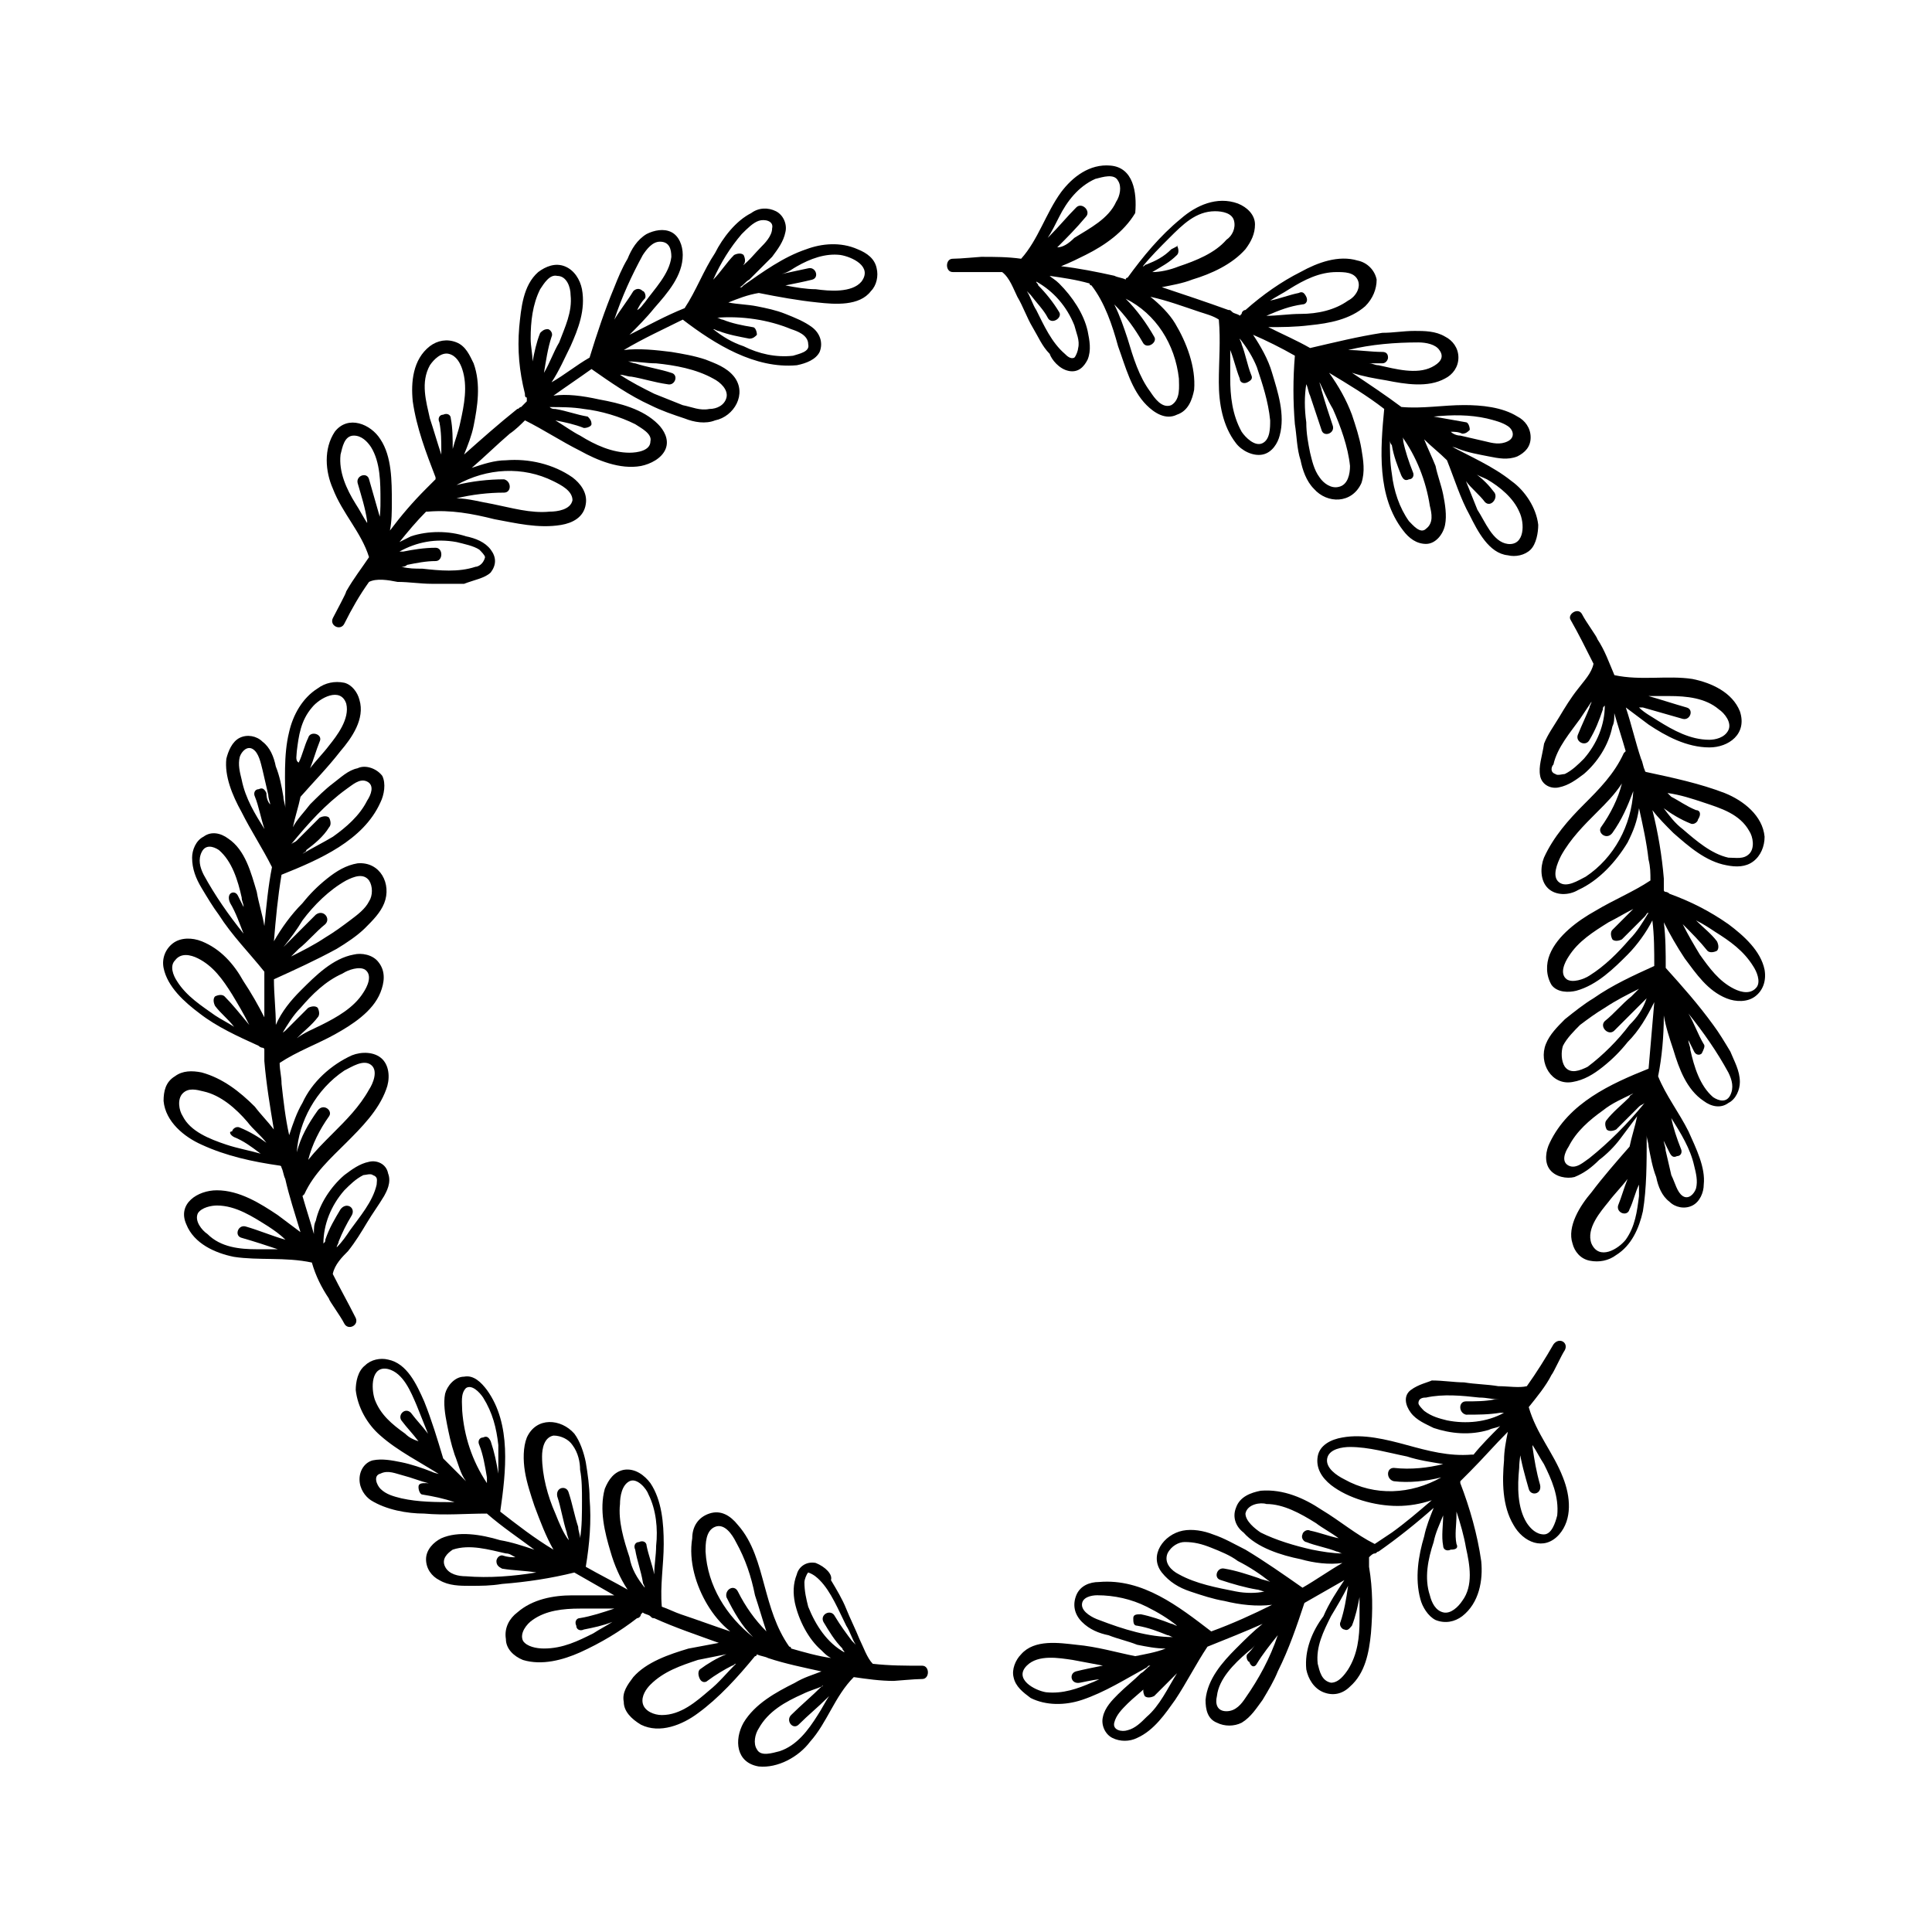
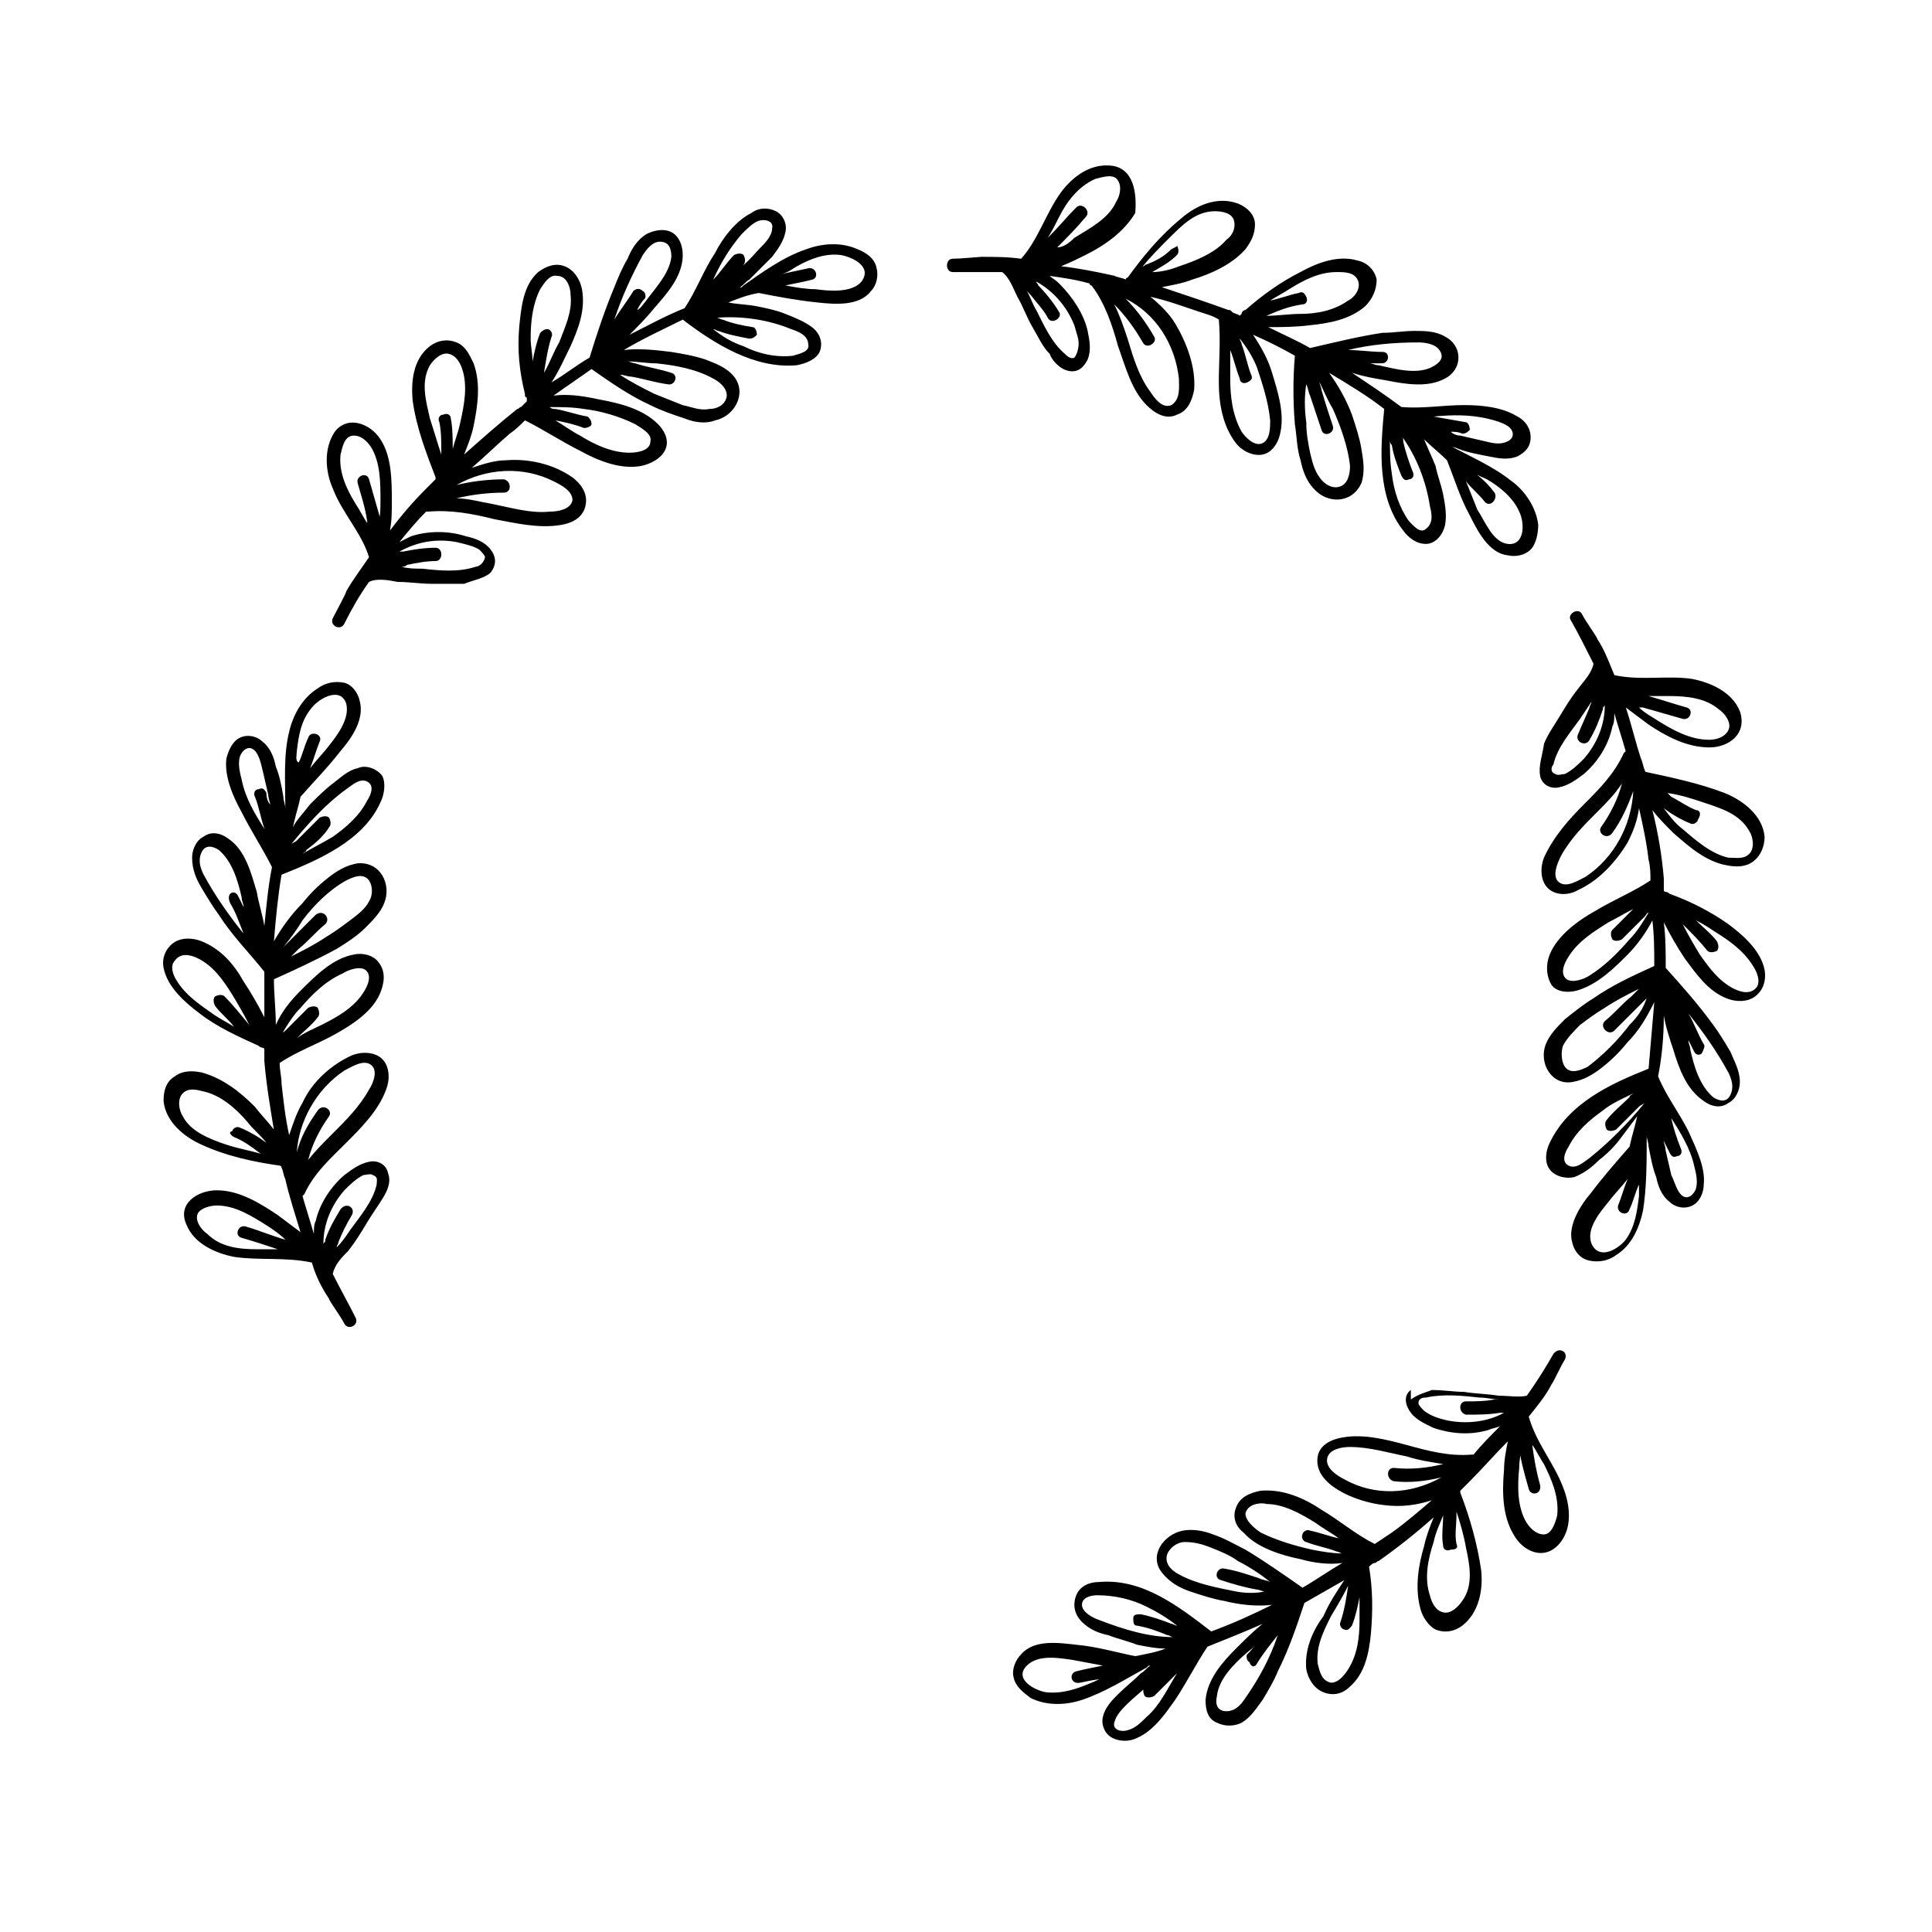
<svg xmlns="http://www.w3.org/2000/svg" fill="#000000" width="800px" height="800px" version="1.1" viewBox="144 144 512 512">
  <g>
    <path d="m246.84 454.91c-0.504-2.519-3.023-3.527-5.039-3.023-2.519 0.504-4.535 2.016-6.551 3.527-3.527 3.023-6.551 7.559-7.559 12.09-0.504 1.008-0.504 2.016-0.504 3.527-1.008-3.527-2.016-6.551-3.023-10.078l0.504-0.504c2.519-5.543 7.055-9.574 11.082-13.602 4.031-4.031 8.566-8.566 10.578-14.105 1.008-2.519 1.008-6.047-1.008-8.062-2.016-2.016-5.543-2.016-8.062-1.008-5.543 2.519-10.578 7.055-13.098 12.594-1.512 2.519-2.519 5.543-3.527 8.566-1.008-4.535-1.512-9.07-2.016-13.602 0-2.016-0.504-3.527-0.504-5.543 4.535-3.023 10.078-5.039 14.609-7.559 4.535-2.519 10.078-6.047 12.09-11.082 1.008-2.519 1.512-5.543-0.504-8.062-1.512-2.016-4.535-2.519-6.551-2.016-5.543 1.008-10.078 5.543-14.105 9.574-2.519 2.519-5.039 5.543-6.551 9.07 0-4.031-0.504-8.062-0.504-12.09 5.543-2.519 11.082-5.039 16.625-8.062 2.519-1.512 5.543-3.527 7.559-5.543s4.031-4.031 5.039-6.551c2.016-5.039-1.008-11.082-7.055-10.578-3.023 0.504-5.543 2.016-8.062 4.031s-4.535 4.031-6.551 6.551c-3.023 3.023-5.543 6.551-7.559 10.078 0.504-6.047 1.008-11.586 2.016-17.633 10.078-4.031 21.664-9.07 26.199-19.145 1.008-2.016 1.512-5.039 0.504-7.055-1.512-2.016-4.535-3.023-6.551-2.016-2.519 0.504-4.535 2.519-6.551 4.031-2.016 1.512-4.031 3.527-6.047 5.543-1.512 2.016-3.527 4.031-4.535 6.047 0.504-2.519 1.512-5.543 2.016-8.062 3.527-4.031 7.055-7.559 10.578-12.09 3.023-3.527 6.551-8.566 5.039-13.602-0.504-2.016-2.016-4.031-4.031-4.535-2.519-0.504-5.039 0-7.055 1.512-4.031 2.519-6.551 7.055-7.559 11.586-1.512 6.047-1.008 13.098-1.008 19.145v0.504 0.504c0-1.008-0.504-2.016-0.504-3.023-0.504-3.023-1.008-5.543-2.016-8.062-0.504-2.519-1.512-5.039-3.527-6.551-1.512-1.512-4.031-2.016-6.047-1.008-2.016 1.008-3.023 3.527-3.527 5.543-0.504 4.535 1.512 9.574 4.031 14.105 2.519 5.039 5.543 9.574 8.062 14.609-1.008 5.039-1.512 10.578-2.016 15.617-0.504-3.023-1.512-6.047-2.016-9.07-1.512-5.039-3.023-11.082-7.559-14.105-2.016-1.512-4.535-2.016-6.551-0.504-2.016 1.008-3.023 3.527-3.023 5.543 0 3.023 1.008 5.543 2.519 8.062s3.023 5.039 4.535 7.055c3.527 5.543 8.062 10.078 12.09 15.113v12.09c-1.512-3.023-3.527-6.551-5.543-9.574-2.519-4.535-6.047-8.566-11.082-10.578-2.519-1.008-5.543-1.008-7.559 0.504s-3.023 4.031-2.519 6.551c1.008 5.039 5.543 9.07 9.574 12.09 4.535 3.527 10.078 6.047 15.617 8.566 0.504 0.504 1.008 0.504 1.008 0.504s0.504 0 0.504 0.504v2.016 1.008c0.504 6.047 1.512 12.09 2.519 18.137-1.512-2.016-3.527-4.031-5.039-6.047-4.031-4.031-8.566-7.559-14.105-9.07-2.519-0.504-5.039-0.504-7.055 1.008-2.519 1.512-3.023 4.031-3.023 6.551 0.504 5.543 5.543 9.574 10.078 11.586 6.551 3.023 13.602 4.535 20.656 5.543 0 0 0.504 0 0.504 0.504 0.504 1.008 0.504 2.016 1.008 3.023 1.008 4.535 2.519 9.07 4.031 14.105-2.016-1.512-4.031-3.023-6.047-4.535-4.535-3.023-10.078-6.551-16.121-6.551-5.039 0-10.578 3.527-8.062 9.07 2.016 5.039 7.559 7.559 12.594 8.566 6.551 1.008 13.602 0 20.656 1.512 1.008 3.527 2.519 6.551 4.535 9.574 0 0.504 3.023 4.535 4.031 6.551 1.008 2.016 4.031 0.504 3.023-1.512-2.016-4.031-4.031-7.559-6.047-11.586 0.504-2.519 2.519-4.535 4.031-6.047 2.016-2.519 3.527-5.039 5.039-7.559s3.023-4.535 4.535-7.055c0.531-1.008 2.043-3.527 1.035-6.047zm-23.176-43.832c3.023-3.527 6.551-7.055 11.082-9.07 1.512-1.008 4.535-2.016 6.047-1.008 2.016 1.512 0.504 4.535-0.504 6.047-2.519 4.031-7.055 6.551-11.082 8.566-2.016 1.008-4.535 2.016-6.551 3.527 2.016-2.016 4.031-3.527 5.543-5.543 0.504-0.504 0.504-1.512 0-2.519-0.504-0.504-1.512-0.504-2.519 0-2.016 2.016-4.031 4.031-6.047 6.047-0.504 0.504-1.008 0.504-1.008 1.008 1.512-2.519 3.023-5.039 5.039-7.055zm0.504-23.176c3.023-4.031 7.055-8.062 11.586-10.578 2.016-1.008 4.535-2.016 6.047 0 1.008 1.512 1.008 4.031 0 5.543-1.008 2.016-3.023 3.527-5.039 5.039-2.016 1.512-4.031 3.023-6.551 4.535-3.023 2.016-6.047 3.527-9.07 5.039l2.016-2.016c2.519-2.016 4.535-4.535 7.055-6.551 1.512-1.512-0.504-4.031-2.519-2.519l-7.055 7.055c-0.504 0.504-1.008 1.008-1.512 1.512 2.019-2.523 3.531-4.539 5.043-7.059zm11.59-34.762c1.512-1.008 3.527-3.023 5.543-2.016 2.016 1.008 1.008 3.527 0 5.039-2.016 4.031-5.543 7.055-9.07 9.574-2.519 1.512-5.543 3.023-8.062 4.535 0.504-0.504 1.008-0.504 1.008-1.008 2.016-1.512 4.535-3.527 6.047-6.047 0.504-0.504 0.504-1.512 0-2.519-0.504-0.504-1.512-0.504-2.519 0l-6.047 6.047c-0.504 0.504-1.008 0.504-1.512 1.008 4.535-5.547 9.07-10.582 14.613-14.613zm-13.102-10.078c0.504-4.031 1.008-8.062 4.031-11.586 2.016-2.519 7.559-5.543 9.07-1.008 1.008 4.031-2.519 8.566-4.535 11.082-1.512 2.016-3.527 4.031-5.039 6.047 1.008-2.519 1.512-4.535 2.519-7.055 1.008-2.016-2.519-3.023-3.023-1.008-1.008 2.016-1.512 4.535-2.519 6.551-1.008-0.504-0.504-2.016-0.504-3.023zm-8.059 11.086c-0.504-1.008-1.008-1.512-2.016-1.008-1.008 0-1.512 1.008-1.008 2.016 1.008 2.519 1.512 5.543 2.519 8.566-2.519-4.031-5.039-8.062-6.047-13.098-0.504-2.016-1.008-4.031-0.504-6.047 0.504-1.512 2.016-3.023 3.527-2.016 1.512 1.008 2.016 3.527 2.519 5.543s1.008 4.535 1.512 6.551c0 1.008 0.504 2.016 0.504 2.519-0.504-0.508-1.008-1.516-1.008-3.027zm-9.574 29.219c1.512 2.519 2.519 5.543 3.527 8.062-4.031-5.039-7.559-10.078-10.578-15.617-1.008-2.016-1.512-4.031-0.504-6.047s3.023-1.512 4.535-0.504c3.527 3.023 5.039 8.062 6.047 12.594 0 1.008 0.504 1.512 0.504 2.519-0.504-1.008-1.008-2.016-1.512-3.023-0.504-1.008-1.512-1.008-2.016-0.504-0.508 0.508-0.508 1.512-0.004 2.519zm-1.512 24.688c-0.504-0.504-1.512-0.504-2.519 0-0.504 0.504-0.504 1.512 0 2.519 1.512 2.016 3.527 3.527 5.039 5.543-1.512-1.008-3.527-2.016-5.039-3.023-3.527-2.519-7.559-5.039-10.078-9.07-1.008-1.512-2.016-4.031-0.504-5.543 1.512-2.016 4.031-1.512 6.047-0.504 4.031 2.016 6.551 5.543 9.07 9.574 1.512 2.519 3.023 5.039 4.535 8.062-2.519-3.023-4.535-5.543-6.551-7.559zm2.519 37.281c2.519 1.008 4.535 2.519 6.551 4.031 0 0 0.504 0.504 1.008 0.504-3.527-1.008-6.551-1.512-9.574-2.519-4.535-1.512-9.574-3.527-11.586-7.559-1.008-1.512-1.512-4.535 0-6.047 1.512-1.512 3.527-1.008 5.543-0.504 4.535 1.008 8.566 4.535 11.586 8.062 1.512 2.016 3.527 3.527 5.039 5.543-2.016-1.512-4.535-3.023-7.055-4.031-1.008-0.504-2.016 0.504-2.016 1.008-1.008 0-0.504 1.008 0.504 1.512zm29.223-17.633c2.016-1.008 5.039-3.023 7.055-1.512 2.016 1.512 0.504 5.039-0.504 6.551-2.519 4.535-6.047 8.062-9.574 11.586-2.519 2.519-4.535 4.535-6.551 7.055 1.008-4.031 3.023-8.062 5.543-11.586 1.008-1.512-1.512-3.527-3.023-1.512-2.519 3.527-4.535 7.055-5.543 11.082 0.504-8.059 5.039-16.625 12.598-21.664zm-15.621 44.84c-3.527-1.008-7.055-2.519-10.578-3.527-2.016-0.504-3.023 2.519-1.008 3.023 3.527 1.008 6.551 2.016 9.574 3.023h0.504-6.047c-4.535 0-9.574-0.504-13.098-4.031-1.512-1.008-3.527-3.527-2.519-5.543 1.008-1.512 3.527-2.016 5.039-2.016 5.039 0 9.574 3.023 13.602 5.543 1.512 1.008 3.023 2.016 4.535 3.527h-0.004zm24.184-14.609c-1.008 4.535-4.535 8.566-7.055 12.09-1.008 1.512-2.016 3.023-3.527 4.535 0-0.504 0.504-1.008 0.504-1.512 1.008-2.519 2.016-4.535 3.527-7.055 1.008-2.016-1.512-3.527-3.023-1.512-1.512 2.519-3.023 5.039-4.031 8.062 0 0.504 0 0.504-0.504 1.008 0-5.039 2.016-10.078 5.543-14.105 1.512-1.512 3.023-3.023 5.039-4.031 0.504 0 2.016-0.504 2.519 0 1.512 0.504 1.008 1.512 1.008 2.519z" />
    <path d="m274.05 295.71c1.512-2.016 1.512-4.031 0-6.047-1.512-2.016-4.031-3.023-6.551-3.527-4.535-1.512-10.078-1.512-14.609 0-1.008 0.504-2.016 1.008-3.023 1.512 2.016-2.519 4.535-5.543 7.055-8.062h0.504c6.047-0.504 11.586 0.504 17.633 2.016 5.543 1.008 11.586 2.519 17.633 1.512 3.023-0.504 6.047-2.016 6.551-5.543 0.504-3.023-1.512-5.543-3.527-7.055-5.039-3.527-11.586-5.039-17.633-4.535-3.023 0-6.047 1.008-9.07 2.016 3.527-3.023 6.551-6.047 10.078-9.07 1.512-1.008 3.023-2.519 4.031-3.527 5.039 2.519 9.574 5.543 14.609 8.062 4.535 2.519 10.578 5.039 16.121 4.031 2.519-0.504 5.543-2.016 6.551-4.535 1.008-2.519-0.504-5.039-2.016-6.551-4.031-4.031-10.078-5.543-15.617-6.551-4.535-1-8.566-1.504-12.094-1 3.527-2.519 6.551-4.535 10.078-7.055 5.039 3.527 10.078 7.055 15.617 9.574 3.023 1.512 6.047 2.519 9.07 3.527 2.519 1.008 5.543 1.512 8.062 0.504 5.039-1.008 8.566-7.055 5.039-11.586-2.016-2.519-5.039-3.527-7.559-4.535-3.023-1.008-6.047-1.512-9.07-2.016-4.031-0.504-8.566-1.008-12.594-0.504 5.039-3.023 10.578-5.543 15.617-8.062 8.566 6.551 19.145 13.098 30.23 12.09 2.519-0.504 5.039-1.512 6.047-3.527 1.008-2.519 0-5.039-2.016-6.551-2.016-1.512-4.535-2.519-7.055-3.527s-5.039-1.512-7.559-2.016-5.039-0.504-7.559-1.008c2.519-1.008 5.039-2.016 8.062-2.519 5.039 1.008 10.578 2.016 15.617 2.519 4.535 0.504 11.082 1.008 14.105-3.023 1.512-1.512 2.016-4.031 1.512-6.047-0.504-2.519-2.519-4.031-5.039-5.039-4.535-2.016-9.574-1.512-13.602 0-6.047 2.016-11.586 6.047-16.625 9.574l-0.504 0.504h-0.504c1.008-0.504 1.512-1.512 2.519-2.016 2.016-2.016 4.031-4.031 6.047-6.047 1.512-2.016 3.023-4.031 3.527-6.551 0.504-2.016-0.504-4.535-2.519-5.543-2.016-1.008-4.535-1.008-6.551 0.504-4.031 2.016-7.559 6.551-9.574 10.578-3.023 4.535-5.039 10.078-8.062 14.609-5.039 2.016-9.574 4.535-14.609 7.055 2.016-2.016 4.535-4.535 6.551-7.055 3.527-4.031 7.559-8.566 7.559-14.105 0-2.519-1.008-5.039-3.023-6.047s-4.535-0.504-6.551 0.504c-2.519 1.512-4.031 4.031-5.039 6.551-1.512 2.519-2.519 5.039-3.527 7.559-2.519 6.047-4.535 12.09-6.551 18.641-3.527 2.016-6.551 4.535-10.078 6.551 2.016-3.023 3.527-6.551 5.039-9.574 2.016-4.535 4.031-9.574 3.023-15.113-0.504-2.519-2.016-5.039-4.535-6.047-2.519-1.008-5.039 0-7.055 1.512-4.031 3.527-4.535 9.574-5.039 14.609-0.504 6.047 0 11.586 1.512 17.633 0 0.504 0 1.008 0.504 1.008v1.008l-1.512 1.512c-0.504 0-0.504 0.504-1.008 0.504-5.039 4.031-9.574 8.062-14.105 12.09 1.008-2.519 2.016-5.039 2.519-7.559 1.008-5.039 2.016-11.082 0-16.625-1.008-2.016-2.016-4.535-4.535-5.543-2.519-1.008-5.039-0.504-7.055 1.008-4.535 3.527-5.039 9.574-4.535 14.609 1.008 7.055 3.527 13.602 6.047 20.152v0.504l-2.519 2.519c-3.527 3.527-6.551 7.055-9.574 11.082 0.504-2.519 0.504-5.039 0.504-7.559 0-5.543 0-12.09-3.023-16.625-2.519-4.031-8.566-6.551-12.09-2.016-3.023 4.535-2.519 10.578-0.504 15.113 2.519 6.551 7.559 11.586 9.574 18.137-2.016 3.023-4.031 5.543-6.047 9.07 0 0.504-2.519 5.039-3.527 7.055-1.008 2.016 2.016 3.527 3.023 1.512 2.016-4.031 4.031-7.559 6.551-11.082 2.016-1.008 5.039-0.504 7.559 0 3.023 0 6.047 0.504 9.07 0.504h8.566c2.519-0.992 5.543-1.496 7.055-3.008zm24.688-43.328c4.535 0.504 9.574 2.016 13.602 4.031 1.512 1.008 4.535 2.519 4.031 4.535 0 2.519-3.527 3.023-5.543 3.023-4.535 0-9.07-2.016-13.098-4.535-2.016-1.008-4.031-2.519-6.551-4.031 2.519 0.504 5.039 1.008 7.559 2.016 1.008 0 2.016-0.504 2.016-1.008 0-1.008-0.504-1.512-1.008-2.016-3.023-0.504-5.543-1.512-8.566-2.016-0.504 0-1.008 0-1.512-0.504 3.023 0 6.047 0 9.07 0.504zm19.145-12.094c5.039 0.504 10.578 1.512 15.113 4.031 2.016 1.008 4.031 3.023 3.527 5.039-0.504 2.016-2.519 3.023-4.535 3.023-2.519 0.504-4.535-0.504-7.055-1.008-2.519-1.008-5.039-2.016-7.559-3.023-3.023-1.512-6.047-3.023-9.07-5.039 1.008 0 2.016 0.504 3.023 0.504 3.023 0.504 6.047 1.512 9.574 2.016 2.016 0.504 3.023-2.519 1.008-3.023-3.023-1.008-6.551-1.512-9.574-2.519-0.504 0-1.512-0.504-2.016-0.504 2.523 0 5.043 0.504 7.562 0.504zm35.77-9.066c1.512 0.504 4.535 1.512 4.535 4.031 0.504 2.016-2.519 2.519-4.031 3.023-4.535 0.504-9.07-0.504-13.098-2.519-3.023-1.008-5.543-2.519-8.062-4.535 0.504 0 1.008 0.504 1.512 0.504 2.519 1.008 5.543 1.512 8.062 2.016 1.008 0 1.512-0.504 2.016-1.008 0-1.008-0.504-2.016-1.008-2.016-3.023-0.504-5.543-1.008-8.062-2.016-0.504 0-1.008-0.504-1.512-0.504 6.551-0.504 13.602 0.504 19.648 3.023zm1.512-16.625c3.527-2.016 7.559-3.527 11.586-3.023 3.023 0.504 8.566 3.023 5.543 7.055-2.519 3.023-8.566 2.519-12.09 2.016-2.519 0-5.543-0.504-8.062-1.008 2.519-0.504 5.039-1.008 7.055-1.512s1.008-3.527-1.008-3.023c-2.519 0.504-4.535 1.008-7.055 1.512 2.016-0.504 3.023-1.512 4.031-2.016zm-14.105-0.504c0.504-0.504 0.504-1.512 0-2.519-0.504-0.504-1.512-0.504-2.519 0-2.016 2.016-3.527 4.535-5.543 6.551 2.016-4.535 4.535-8.566 7.559-12.09 1.512-1.512 3.023-3.023 4.535-3.527 1.512-0.504 4.031 0 3.527 2.016 0 2.016-2.016 4.031-3.023 5.039-1.512 1.512-3.023 3.527-5.039 5.039-0.504 0.504-1.512 1.512-2.016 2.016 1.008-1.012 2.016-1.516 2.519-2.523zm-29.223 7.051c-1.512 2.519-3.527 5.039-5.039 7.559 2.016-6.047 4.535-11.586 7.559-17.129 1.008-1.512 2.519-3.527 4.535-3.527 2.519 0 3.023 2.016 3.023 4.031-0.504 4.535-4.535 8.566-7.055 12.09-0.504 0.504-1.008 1.512-2.016 2.016 0.504-1.008 1.008-2.016 2.016-3.023 0.504-0.504 0-2.016-0.504-2.016-1.008-1.008-2.016-0.504-2.519 0zm-21.664 12.094c0.504-1.008-0.504-2.016-1.008-2.016-1.008 0-1.512 0.504-2.016 1.008-1.008 2.519-1.512 5.039-2.016 7.559 0-2.016-0.504-4.031-0.504-6.047 0-4.535 0.504-9.07 2.519-13.098 1.008-1.512 2.519-4.031 4.535-3.527 2.519 0 3.527 3.023 3.527 5.039 0.504 4.535-1.512 8.566-3.023 12.594-1.512 2.519-2.519 5.543-4.031 8.062 0.504-3.027 1.008-6.551 2.016-9.574zm-29.727 22.672c0.504 2.519 0.504 5.039 0.504 7.559v1.008c-1.008-3.023-2.016-6.551-3.023-9.574-1.008-4.535-2.519-9.574 0-14.105 1.008-1.512 3.023-3.527 5.039-3.023 2.016 0.504 3.023 2.519 3.527 4.031 1.512 4.535 0.504 9.574-0.504 14.105-0.504 2.519-1.512 5.039-2.016 7.055 0-2.519 0-5.543-0.504-8.062 0-1.008-1.008-1.512-2.016-1.008-1.008 0-1.508 1.008-1.008 2.016zm30.23 15.617c2.016 1.008 5.039 2.519 5.039 5.039-0.504 2.519-4.031 3.023-6.047 3.023-5.039 0.504-10.078-1.008-15.113-2.016-3.023-0.504-6.551-1.512-9.574-1.512 4.031-1.008 8.566-1.512 12.594-1.512 2.016 0 2.016-3.023 0-3.527-4.031 0-8.566 0.504-12.594 1.512 8.062-4.535 17.633-5.039 25.695-1.008zm-45.848 10.074c-1.008-3.527-2.016-7.055-3.023-10.578-0.504-2.016-3.527-1.008-3.023 1.008 1.008 3.527 2.016 6.551 2.519 10.078v0.504c-1.008-1.512-2.016-3.527-3.023-5.039-2.519-4.031-4.535-8.566-4.031-13.098 0.504-2.016 1.008-5.039 3.527-5.039 2.016 0 3.527 1.512 4.535 3.023 2.519 4.031 2.519 9.574 2.519 14.105 0 2.016 0 4.031-0.504 6.047 0.504-0.508 0.504-0.508 0.504-1.012zm25.191 12.598c-4.535 1.512-9.574 1.008-14.105 0.504-2.016 0-3.527 0-5.543-0.504 0.504 0 1.008 0 1.512-0.504 2.519-0.504 5.039-1.008 7.559-1.008 2.016 0 2.016-3.527 0-3.527-3.023 0-6.047 0.504-8.566 1.008h-1.008c4.535-2.519 9.574-3.527 15.113-2.519 2.016 0.504 4.535 1.008 6.047 2.016 0.504 0.504 1.512 1.512 1.512 2.016-0.504 2.016-2.016 2.519-2.519 2.519z" />
    <path d="m427.2 242.3c2.519 0.504 4.031-1.008 5.039-3.023 1.008-2.519 0.504-5.039 0-7.559-1.008-4.535-4.031-9.07-7.559-12.594-1.008-1.008-2.016-1.512-2.519-2.016 3.527 0.504 7.055 1.008 10.578 2.016 0 0 0 0.504 0.504 0.504 3.527 4.535 5.543 10.578 7.055 16.121 2.016 5.543 3.527 11.586 7.559 15.617 2.016 2.016 5.039 4.031 8.062 2.519 3.023-1.008 4.031-4.031 4.535-6.551 0.504-6.047-2.016-12.594-5.039-17.633-1.512-2.519-4.031-5.039-6.551-7.055 4.535 1.008 8.566 2.519 13.098 4.031 1.512 0.504 3.527 1.008 5.039 2.016 0.504 5.543 0 11.082 0 16.625s1.008 11.586 4.535 16.121c1.512 2.016 4.535 3.527 7.055 3.023s4.031-3.023 4.535-5.039c1.512-5.543-0.504-11.586-2.016-16.625-1.008-3.527-3.023-7.055-5.039-10.078 3.527 1.512 7.559 3.527 11.082 5.543-0.504 6.047-0.504 12.09 0 18.137 0.504 3.023 0.504 6.551 1.512 9.574 0.504 2.519 1.512 5.543 3.527 7.559 3.527 4.031 10.078 4.031 12.594-1.512 1.008-3.023 0.504-6.047 0-9.07-0.504-3.023-1.512-6.047-2.519-9.07-1.512-4.031-3.527-7.559-6.047-11.082 5.039 3.023 10.078 6.047 14.609 9.574-1.008 10.578-2.016 23.176 5.039 32.242 1.512 2.016 3.527 3.527 6.047 3.527s4.535-2.519 5.039-5.039c0.504-2.519 0-5.543-0.504-8.062s-1.512-5.039-2.016-7.559c-1.008-2.519-2.016-4.535-3.023-7.055 2.016 2.016 4.031 3.527 6.047 5.543 2.016 5.039 3.527 10.078 6.047 14.609 2.016 4.031 5.039 10.078 10.078 10.578 2.016 0.504 4.535 0 6.047-1.512 1.512-1.512 2.016-4.535 2.016-6.551-0.504-4.535-3.527-9.07-7.055-11.586-5.039-4.031-11.082-6.551-16.625-9.574h-0.504c1.008 0.504 2.016 0.504 3.023 1.008 2.519 1.008 5.543 1.512 8.062 2.016s5.039 1.008 7.559 0c2.016-1.008 3.527-2.519 3.527-5.039s-1.512-4.535-3.527-5.543c-4.031-2.519-9.574-3.023-14.105-3.023-5.543 0-11.082 1.008-16.625 0.504-4.031-3.023-8.566-6.047-13.098-9.07 3.023 1.008 6.047 1.512 9.07 2.016 5.039 1.008 11.082 2.016 15.617-0.504 2.016-1.008 3.527-3.023 3.527-5.543s-1.512-4.535-3.527-5.543c-2.519-1.512-5.543-1.512-8.062-1.512-3.023 0-5.543 0.504-8.566 0.504-6.551 1.008-12.594 2.519-19.145 4.031-3.527-2.016-7.055-3.527-11.082-5.543 3.527 0 7.055 0 11.082-0.504 5.039-0.504 10.578-1.512 14.609-5.039 2.016-2.016 3.023-4.535 3.023-7.055-0.504-2.519-2.519-4.535-5.039-5.039-5.039-1.512-10.578 0.504-15.113 3.023-5.039 2.519-10.078 6.047-14.609 10.078-0.504 0-1.008 0.504-1.008 1.008l-0.504 0.504c-0.504-0.504-1.512-0.504-2.016-1.008-0.504-0.504-0.504-0.504-1.008-0.504-5.543-2.016-11.586-4.031-17.633-6.047 2.519-0.504 5.543-1.008 8.062-2.016 5.039-1.512 10.578-4.031 14.105-8.062 1.512-2.016 2.519-4.031 2.519-6.551s-2.016-4.535-4.535-5.543c-5.543-2.016-11.082 0.504-15.113 4.031-5.543 4.535-10.078 10.078-14.105 15.617 0 0-0.504 0-0.504 0.504-1.008-0.504-2.016-0.504-3.023-1.008-4.535-1.008-9.574-2.016-14.105-2.519 2.519-1.008 4.535-2.016 6.551-3.023 5.039-2.519 10.078-6.047 13.098-11.082 0.492-5.516-0.516-12.066-6.559-12.57-5.543-0.504-10.078 3.023-13.098 7.055-4.031 5.543-6.047 12.594-10.578 17.633-3.527-0.504-7.055-0.504-10.578-0.504-0.504 0-5.543 0.504-7.559 0.504-2.016 0-2.016 3.527 0 3.527h13.098c2.016 1.512 3.023 4.535 4.031 6.551 1.512 2.519 2.519 5.543 4.031 8.062 1.512 2.519 2.519 5.039 4.535 7.055 0.5 1.508 2.512 4.023 5.031 4.527zm49.879-1.008c1.512 4.535 3.023 9.07 3.527 14.105 0 2.016 0 5.039-2.016 6.047-2.016 1.008-4.535-1.512-5.543-3.023-2.519-4.531-3.023-9.57-3.023-14.105v-7.559c1.008 2.519 1.512 5.039 2.519 7.559 0 1.008 1.008 1.512 2.016 1.008s1.512-1.008 1.008-2.016c-1.008-2.519-1.512-5.543-2.519-8.062 0-0.504-0.504-1.008-0.504-1.512 2.016 2.523 3.527 5.043 4.535 7.559zm20.152 11.086c2.016 4.535 4.031 10.078 4.535 15.113 0 2.016-0.504 5.039-3.023 5.543-2.016 0.504-4.031-1.008-5.039-2.519-1.512-2.016-2.016-4.535-2.519-6.551-0.504-2.519-1.008-5.039-1.008-8.062-0.504-3.527-0.504-7.055 0-10.078 0.504 1.008 0.504 2.016 1.008 3.023 1.008 3.023 2.016 6.047 3.023 9.07 0.504 2.016 3.527 1.008 3.023-1.008-1.008-3.023-2.016-6.047-3.023-9.574 0-0.504-0.504-1.512-0.504-2.016 1.008 2.019 2.016 4.539 3.527 7.059zm25.695 25.695c0.504 2.016 1.008 4.535-1.008 6.047-1.512 1.512-3.527-1.008-4.535-2.016-2.519-3.527-4.031-8.062-4.535-12.594-0.504-3.023-0.504-6.047-0.504-9.07 0 0.504 0 1.008 0.504 1.512 0.504 3.023 1.512 5.543 2.519 8.062 0.504 1.008 1.008 1.512 2.016 1.008 1.008 0 1.512-1.008 1.008-2.016-1.008-2.519-2.016-5.543-2.519-8.062 0-0.504 0-1.008-0.504-1.512 4.031 5.539 6.551 12.09 7.559 18.641zm15.113-7.055c3.527 2.016 7.055 5.039 8.566 8.566 1.512 3.023 1.512 9.07-3.023 8.566-4.031-0.504-6.047-6.047-8.062-9.07-1.008-2.519-2.016-5.039-3.023-7.559 1.512 2.016 3.527 3.527 5.039 5.543 1.512 1.512 3.527-1.008 2.519-2.519-1.512-2.016-3.023-3.527-5.039-5.039 0.504 0.504 2.016 1.008 3.023 1.512zm-6.551-12.09c1.008 0 1.512-0.504 2.016-1.008 0-1.008-0.504-2.016-1.008-2.016-3.023-0.504-5.543-1.008-8.566-1.512 5.039-0.504 9.574-0.504 14.105 0.504 2.016 0.504 4.031 1.008 5.543 2.016 1.512 1.008 2.016 3.023 0 4.031-2.016 1.008-4.031 0.504-6.047 0-2.016-0.504-4.535-1.008-6.551-1.512-1.008 0-2.016-0.504-2.519-1.008 1.012 0 2.019 0 3.027 0.504zm-21.16-21.664c-3.023 0-6.047-0.504-9.07-0.504 6.047-1.512 12.594-2.016 18.641-2.016 2.016 0 4.535 0.504 5.543 2.016 1.512 2.016 0 3.527-2.016 4.535-4.031 2.016-9.574 0.504-14.105-0.504-1.008 0-1.512-0.504-2.519-0.504h3.527c1.008 0 1.512-1.008 1.512-1.512 0-1.008-0.504-1.512-1.512-1.512zm-21.16-12.598c1.008 0 1.512-1.008 1.008-2.016-0.504-1.008-1.008-1.512-2.016-1.008-2.519 0.504-5.039 1.512-7.559 2.016 1.512-1.008 3.527-2.016 5.039-3.023 4.031-2.519 8.062-4.535 12.594-4.535 2.016 0 4.535 0 5.543 2.016s-0.504 4.535-2.519 5.543c-3.527 2.519-8.062 3.527-12.594 3.527-3.023 0-6.047 0.504-9.07 0.504 3.531-1.512 6.047-2.519 9.574-3.023zm-34.762-14.609c-2.016 2.016-4.031 3.023-6.551 4.031-0.504 0-0.504 0.504-1.008 0.504 2.016-2.519 4.535-5.039 7.055-7.559 3.527-3.527 7.055-7.055 12.09-7.055 2.016 0 4.535 0.504 5.039 2.519s-0.504 4.031-2.016 5.039c-3.023 3.527-8.062 5.543-12.594 7.055-2.519 1.008-5.039 1.512-7.055 1.512 2.519-1.512 4.535-2.519 6.551-4.535 0.504-0.504 0.504-1.512 0-2.519 0.504 0-0.504 0.504-1.512 1.008zm2.016 34.258c0 2.016 0.504 5.543-2.016 7.055-2.519 1.008-4.535-2.016-5.543-3.527-3.023-4.031-4.535-9.07-6.047-14.105-1.008-3.023-2.016-6.047-3.527-9.07 3.023 3.023 5.543 6.551 7.559 10.078 1.008 2.016 4.031 0 3.023-1.512-2.016-3.527-4.535-7.055-7.559-10.078 8.062 4.031 13.102 12.094 14.109 21.16zm-32.246-34.762c2.519-2.519 5.039-5.039 7.559-8.062 1.512-1.512-1.008-4.031-2.519-2.519-2.519 2.519-4.535 5.039-7.055 7.559l-0.504 0.504c1.008-1.512 2.016-3.527 3.023-5.543 2.016-4.031 5.039-8.062 9.574-10.078 2.016-0.504 5.039-1.512 6.047 0.504 1.008 1.512 0.504 4.031-0.504 5.543-2.016 4.535-7.055 7.055-11.082 9.574-1.516 1.512-3.027 2.519-4.539 2.519-0.504 0.504 0 0.504 0 0zm2.016 28.215c-3.527-3.023-5.543-7.559-7.559-11.586-1.008-1.512-1.512-3.527-2.519-5.039l1.008 1.008c1.512 2.016 3.527 4.031 4.535 6.047 1.008 2.016 4.031 0 3.023-1.512-1.512-2.519-3.527-5.039-5.543-7.055 0-0.504-0.504-0.504-0.504-1.008 4.535 2.519 8.062 6.551 10.078 11.586 0.504 2.016 1.512 4.031 1.008 6.047 0 0.504-0.504 2.016-1.008 2.519-1.008 0.504-2.016-0.504-2.519-1.008z" />
    <path d="m552.15 349.62c0.504 2.519 3.023 3.527 5.039 3.023 2.519-0.504 4.535-2.016 6.551-3.527 3.527-3.023 6.551-7.559 7.559-12.594 0.504-1.008 0.504-2.016 0.504-3.527 1.008 3.527 2.016 6.551 3.023 10.078l-0.504 0.504c-2.519 5.543-6.551 9.574-10.578 13.602-4.031 4.031-8.062 8.566-10.578 14.105-1.008 2.519-1.008 6.047 1.008 8.062s5.543 2.016 8.062 0.504c5.543-2.519 10.078-7.559 13.098-12.594 1.512-3.023 2.519-5.543 3.023-9.07 1.008 4.535 2.016 9.07 2.519 13.602 0.504 2.016 0.504 3.527 0.504 5.543-4.535 3.023-9.574 5.039-14.609 8.062-4.535 2.519-10.078 6.551-12.09 11.586-1.008 2.519-1.008 5.543 0.504 8.062 1.512 2.016 4.535 2.016 6.551 1.512 5.543-1.512 10.078-6.047 13.602-9.574 2.519-2.519 5.039-6.047 6.551-9.07 0.504 4.031 0.504 8.062 0.504 12.09-5.543 2.519-11.082 5.039-16.121 8.566-2.519 1.512-5.039 3.527-7.559 5.543-2.016 2.016-4.031 4.031-5.039 6.551-2.016 5.039 1.512 11.082 7.055 10.078 3.023-0.504 5.543-2.016 8.062-4.031 2.519-2.016 4.535-4.031 6.551-6.551 3.023-3.023 5.039-6.551 7.055-10.578-0.504 6.047-1.008 11.586-1.512 17.633-10.078 4.031-21.16 9.07-26.199 19.648-1.008 2.016-1.512 5.039 0 7.055 1.512 2.016 4.535 2.519 6.551 2.016 2.519-1.008 4.535-2.519 6.551-4.535 2.016-1.512 4.031-3.527 5.543-5.543s3.023-4.031 4.535-6.047c-0.504 2.519-1.512 5.543-2.016 8.062-3.527 4.031-7.055 8.062-10.078 12.09-3.023 3.527-6.551 9.07-5.039 13.602 0.504 2.016 2.016 4.031 4.535 4.535s5.039 0 7.055-1.512c4.031-2.519 6.047-7.055 7.055-11.586 1.008-6.047 1.008-13.098 1.008-19.145v-0.504-0.504c0 1.008 0.504 2.016 0.504 3.023 0.504 2.519 1.008 5.543 2.016 8.062 0.504 2.519 1.512 5.039 3.527 6.551 1.512 1.512 4.031 2.016 6.047 1.008 2.016-1.008 3.023-3.527 3.023-5.543 0.504-4.535-2.016-9.574-4.031-14.105-2.519-5.039-6.047-9.574-8.062-14.609 1.008-5.039 1.512-10.578 1.512-16.121 0.504 3.023 1.512 6.047 2.519 9.07 1.512 5.039 3.527 10.578 8.062 13.602 2.016 1.512 4.535 2.016 6.551 0.504 2.016-1.008 3.023-3.527 3.023-5.543 0-3.023-1.512-5.543-2.519-8.062-1.512-2.519-3.023-5.039-4.535-7.055-4.031-5.543-8.062-10.078-12.594-15.113 0-4.031 0-8.062-0.504-12.09 1.512 3.023 3.527 6.551 5.543 9.574 3.023 4.031 6.047 8.566 11.082 10.578 2.519 1.008 5.543 1.008 7.559-0.504 2.016-1.512 3.023-4.031 2.519-7.055-1.008-5.039-5.543-9.07-9.574-12.09-5.039-3.527-10.078-6.047-15.617-8.062-0.504-0.504-1.008-0.504-1.008-0.504s-0.504 0-0.504-0.504v-2.016-1.008c-0.504-6.047-1.512-12.09-3.023-18.137 1.512 2.016 3.527 4.031 5.543 6.047 4.031 3.527 8.566 7.559 14.105 8.566 2.519 0.504 5.039 0.504 7.055-1.008 2.016-1.512 3.023-4.031 3.023-6.551-0.504-5.543-5.543-9.574-10.578-11.586-6.551-2.519-13.602-4.031-20.656-5.543 0 0-0.504 0-0.504-0.504-0.504-1.008-0.504-2.016-1.008-3.023-1.512-4.535-2.519-9.07-4.031-13.602l6.047 4.535c4.535 3.023 10.078 6.047 16.121 6.047 5.039 0 10.078-3.527 8.062-9.574-2.016-5.039-7.559-7.559-12.594-8.566-6.551-1.008-13.602 0.504-20.656-1.008-1.512-3.527-2.519-6.551-4.535-9.574 0-0.504-3.023-4.535-4.031-6.551-1.008-2.016-4.031 0-3.023 1.512 2.016 3.527 4.031 7.559 6.047 11.586-0.504 2.519-2.519 4.535-4.031 6.551-2.016 2.519-3.527 5.039-5.039 7.559-1.512 2.519-3.023 4.535-4.031 7.055-0.531 3.519-1.539 6.039-1.035 8.559zm23.68 43.328c-3.023 3.527-6.551 7.055-10.578 9.574-1.512 1.008-4.535 2.016-6.047 1.008-2.016-1.512-0.504-4.535 0.504-6.047 2.519-4.031 6.551-6.551 10.578-9.07 2.016-1.008 4.535-2.519 6.551-3.527l-5.543 5.543c-0.504 0.504-0.504 1.512 0 2.519 0.504 0.504 1.512 0.504 2.519 0 2.016-2.016 4.031-4.031 6.047-6.047 0.504-0.504 0.504-1.008 1.008-1.008-1.512 2.519-3.023 5.039-5.039 7.055zm0 22.672c-3.023 4.031-7.055 8.062-11.082 11.082-2.016 1.008-4.535 2.016-6.047 0-1.008-1.512-1.008-4.031-0.504-5.543 1.008-2.016 3.023-4.031 4.535-5.543 2.016-1.512 4.031-3.023 6.551-4.535 3.023-2.016 6.047-3.527 9.07-5.039-0.504 0.504-1.512 1.512-2.016 2.016-2.519 2.016-4.535 4.535-7.055 6.551-1.512 1.512 1.008 4.031 2.519 2.519 2.519-2.519 4.535-4.535 7.055-7.055 0.504-0.504 1.008-1.008 1.512-1.512-1.012 3.027-2.523 5.043-4.539 7.059zm-10.582 35.266c-1.512 1.008-3.527 3.023-5.543 2.016-2.016-1.008-1.008-3.527 0-5.039 2.016-4.031 5.543-7.055 9.07-9.574 2.519-2.016 5.039-3.023 8.062-4.535-0.504 0.504-1.008 0.504-1.008 1.008-2.016 2.016-4.535 4.031-6.047 6.047-0.504 0.504-0.504 1.512 0 2.519 0.504 0.504 1.512 0.504 2.519 0l6.047-6.047c0.504-0.504 1.008-0.504 1.512-1.008-4.535 5.547-9.574 10.582-14.613 14.613zm13.102 10.078c-0.504 4.031-1.008 8.062-3.527 11.586-2.016 2.519-7.055 5.543-9.07 1.008-1.512-4.031 2.519-8.566 4.535-11.082 1.512-2.016 3.527-4.031 5.039-6.047-1.008 2.519-1.512 4.535-2.519 7.055-0.504 2.016 2.519 3.023 3.023 1.008 1.008-2.016 1.512-4.535 2.519-6.551v3.023zm8.059-11.59c0.504 1.008 1.008 1.512 2.016 1.008 1.008 0 1.512-1.008 1.008-2.016-1.008-2.519-2.016-5.543-2.519-8.062 2.519 4.031 5.039 8.062 6.047 12.594 0.504 2.016 1.008 4.031 0.504 6.047-0.504 1.512-2.016 3.023-3.527 2.016-1.512-1.008-2.016-3.527-3.023-5.543-0.504-2.016-1.008-4.535-1.512-6.551 0-1.008-0.504-2.016-0.504-2.519 0.508 1.012 1.008 2.019 1.512 3.027zm9.07-28.715c-1.512-2.519-2.519-5.543-4.031-8.062 4.031 5.039 7.559 10.078 10.578 15.617 1.008 2.016 1.512 4.031 0.504 6.047-1.008 2.016-3.023 1.512-4.535 0.504-3.527-3.023-5.039-8.062-6.047-12.594 0-1.008-0.504-1.512-0.504-2.519 0.504 1.008 1.008 2.016 1.512 3.023s1.512 1.008 2.016 0.504c0.508-1.008 1.012-2.016 0.508-2.519zm1.008-24.688c0.504 0.504 1.512 0.504 2.519 0 0.504-0.504 0.504-1.512 0-2.519-1.512-2.016-3.527-3.527-5.543-5.543 2.016 1.008 3.527 2.016 5.039 3.023 4.031 2.519 7.559 5.039 10.078 9.07 1.008 1.512 2.016 4.031 1.008 5.543-1.512 2.016-4.031 1.512-6.047 0.504-4.031-2.016-6.551-5.543-9.07-9.07-1.512-2.519-3.023-5.039-4.535-8.062 2.519 2.519 4.535 4.535 6.551 7.055zm-3.023-37.281c-2.519-1.008-4.535-2.519-6.551-3.527l-1.008-1.008c3.527 0.504 6.551 1.512 9.574 2.519 4.535 1.512 9.574 3.023 12.09 7.559 1.008 1.512 1.512 4.535 0 6.047-1.512 1.512-3.527 1.008-5.543 1.008-4.535-1.008-8.566-4.535-12.09-7.559-2.016-1.512-3.527-3.527-5.039-5.543 2.016 1.512 4.535 3.023 7.055 4.031 1.008 0.504 2.016-0.504 2.016-1.008 1.008-1.512 0.504-2.519-0.504-2.519zm-29.219 17.633c-2.016 1.008-5.039 3.023-7.055 1.512s-0.504-5.039 0.504-7.055c2.519-4.535 6.047-8.062 9.574-11.586 2.519-2.519 4.535-4.535 6.551-7.559-1.008 4.031-3.023 8.062-5.543 11.586-1.008 1.512 1.512 3.527 3.023 1.512 2.519-3.527 4.031-7.055 5.543-11.082-0.508 9.066-5.043 17.633-12.598 22.672zm15.113-44.84c3.527 1.008 7.055 2.016 10.578 3.023 2.016 0.504 3.023-2.519 1.008-3.023-3.527-1.008-6.551-2.016-10.078-3.023h-0.504 6.047c4.535 0 9.574 0.504 13.098 3.527 1.512 1.008 3.527 3.527 2.519 5.543-1.008 2.016-3.527 2.519-5.039 2.519-5.039 0-9.574-2.519-13.602-5.039-1.512-1.008-3.527-2.016-5.039-3.527h1.012zm-23.68 15.113c1.008-4.535 4.535-8.566 7.055-12.09 1.008-1.512 2.016-3.023 3.023-4.535 0 0.504-0.504 1.008-0.504 1.512-1.008 2.519-2.016 4.535-3.023 7.055-1.008 2.016 2.016 3.527 3.023 1.512 1.512-2.519 2.519-5.039 3.527-8.062 0-0.504 0-0.504 0.504-1.008 0 5.039-2.016 10.078-5.543 14.105-1.512 1.512-3.023 3.023-5.039 4.031-0.504 0-2.016 0.504-2.519 0-1.512-0.504-1.008-2.016-0.504-2.519z" />
-     <path d="m517.89 512.35c-2.016 1.512-1.512 4.031 0 6.047s4.031 3.023 6.047 4.031c4.535 1.512 9.574 2.016 14.609 0.504 1.008-0.504 2.016-0.504 3.023-1.008-2.519 2.519-5.039 5.039-7.055 7.559h-0.504c-6.047 0.504-11.586-1.008-17.129-2.519-5.543-1.512-11.586-3.023-17.129-2.016-3.023 0.504-6.047 2.016-6.551 5.039s1.008 5.543 3.527 7.559c4.535 3.527 11.586 5.543 17.633 5.543 3.023 0 6.047-0.504 9.07-1.512-3.527 3.023-7.055 6.047-10.578 8.566-1.512 1.008-3.023 2.016-4.535 3.023-5.039-2.519-9.07-6.047-14.105-9.07-4.535-3.023-10.078-5.543-16.121-5.039-2.519 0.504-5.543 1.512-6.551 4.535-1.008 2.519 0 5.039 2.016 6.551 3.527 4.031 10.078 6.047 15.113 7.055 3.527 1.008 7.559 1.512 11.082 1.008-3.527 2.016-7.055 4.535-10.578 6.551-5.039-3.527-10.078-7.055-15.113-10.078-3.023-1.512-5.543-3.023-8.566-4.031-2.519-1.008-5.543-1.512-8.062-1.008-5.039 1.008-9.07 6.551-5.543 11.082 2.016 2.519 4.535 4.031 7.559 5.039 3.023 1.008 6.047 2.016 9.07 2.519 4.031 1.008 8.566 1.512 12.594 1.008-5.039 2.519-10.578 5.039-16.121 7.055-8.566-6.551-18.137-14.105-29.727-13.098-2.519 0-5.039 1.008-6.047 3.527s-0.504 5.039 1.512 7.055 4.535 3.023 7.055 3.527c2.519 1.008 5.039 1.512 7.559 2.519 2.519 0.504 5.039 1.008 7.559 1.008-2.519 1.008-5.543 1.512-8.062 2.016-5.039-1.008-10.078-2.519-15.617-3.023-4.535-0.504-11.082-1.512-14.609 2.519-1.512 1.512-2.519 4.031-2.016 6.047 0.504 2.519 2.519 4.031 4.535 5.543 4.031 2.016 9.07 2.016 13.602 0.504 6.047-2.016 11.586-5.543 17.129-8.566l0.504-0.504h0.504c-1.008 0.504-1.512 1.512-2.519 2.016-2.016 2.016-4.031 3.527-6.047 5.543-1.512 1.512-3.527 3.527-4.031 6.047-0.504 2.016 0.504 4.535 2.519 5.543s4.535 1.008 6.551 0c4.535-2.016 7.559-6.551 10.078-10.078 3.023-4.535 5.543-9.574 8.566-14.105 5.039-2.016 10.078-4.031 14.609-6.047-2.519 2.016-4.535 4.031-7.055 6.551-3.527 3.527-7.559 8.062-8.062 13.602 0 2.519 0.504 5.039 3.023 6.047 2.016 1.008 4.535 1.008 6.551 0 2.519-1.512 4.031-4.031 5.543-6.047 1.512-2.519 3.023-5.039 4.031-7.559 3.023-6.047 5.039-12.09 7.055-18.137 3.527-2.016 7.055-4.031 10.578-6.047-2.016 3.023-4.031 6.047-5.543 9.574-3.027 4.016-5.043 9.055-4.539 14.09 0.504 2.519 2.016 5.039 4.535 6.047 2.519 1.008 5.039 0.504 7.055-1.512 4.031-3.527 5.039-9.07 5.543-14.105 0.504-6.047 0.504-11.586-0.504-17.633v-1.512-1.008c0.504-0.504 1.008-1.008 1.512-1.008 0.504 0 0.504-0.504 1.008-0.504 5.039-3.527 10.078-7.559 14.609-11.586-1.008 2.519-2.016 5.039-2.519 7.559-1.512 5.039-2.519 11.082-1.008 16.625 0.504 2.016 2.016 4.535 4.031 5.543 2.519 1.008 5.039 0.504 7.055-1.008 4.535-3.527 5.543-9.574 5.039-14.609-1.008-7.055-3.023-14.105-5.543-20.656v-0.504l2.519-2.519c3.527-3.527 6.551-7.055 10.078-10.578-0.504 2.519-1.008 5.039-1.008 7.559-0.504 5.543-0.504 12.09 2.519 17.129 2.519 4.535 8.062 7.055 12.09 2.519 3.527-4.031 3.023-10.078 1.008-15.113-2.519-6.551-7.055-11.586-9.07-18.641 2.016-2.519 4.535-5.543 6.047-8.566 0.504-0.504 2.519-5.039 3.527-6.551 1.008-2.016-1.512-3.527-3.023-1.512-2.016 3.527-4.535 7.559-7.055 11.082-2.016 0.504-5.039 0-7.559 0-3.023-0.504-6.047-0.504-9.07-1.008-2.519 0-5.543-0.504-8.566-0.504-1.004 0.5-3.523 1.004-5.539 2.516zm-26.199 42.32c-4.535-1.008-9.574-2.519-13.602-4.535-1.512-1.008-4.031-3.023-4.031-5.039 0.504-2.519 4.031-3.023 5.543-2.519 4.535 0 9.07 2.519 13.098 5.039 2.016 1.512 4.031 2.519 6.047 4.031-2.519-0.504-5.039-1.512-7.559-2.016-1.008-0.504-2.016 0.504-2.016 1.008-0.504 1.008 0.504 2.016 1.008 2.016 2.519 1.008 5.543 1.512 8.062 2.519 0.504 0 1.008 0.504 1.512 0.504-2.519 0-5.543-0.504-8.062-1.008zm-20.152 11.082c-5.039-1.008-10.578-2.016-15.113-4.535-2.016-1.008-4.031-3.023-3.023-5.543 1.008-2.016 3.023-3.023 4.535-3.023 2.519 0 4.535 0.504 7.055 1.512 2.519 1.008 5.039 2.016 7.055 3.527 3.023 1.512 6.047 3.527 8.566 5.543-1.008-0.504-2.016-0.504-3.023-1.008-3.023-1.008-6.047-2.016-9.07-2.519-2.016-0.504-3.023 2.519-1.008 3.023 3.023 1.008 6.551 2.016 9.574 2.519 0.504 0 1.512 0.504 2.016 0.504-2.019 0.504-5.043 0.504-7.562 0zm-36.273 7.559c-1.512-0.504-4.535-2.016-4.535-4.031s2.519-2.519 4.031-2.519c4.535 0 9.07 1.008 13.098 3.023 3.023 1.512 5.543 3.023 8.062 5.039-0.504 0-1.008-0.504-1.512-0.504-2.519-1.008-5.543-2.016-8.062-2.519-1.008 0-2.016 0-2.016 1.008 0 1.008 0 2.016 1.008 2.016 3.023 0.504 5.543 1.512 8.062 2.519 0.504 0 1.008 0.504 1.512 0.504-6.551 0-13.098-2.016-19.648-4.535zm-2.016 16.625c-3.527 1.512-7.559 3.023-12.09 2.519-3.023-0.504-8.566-3.527-5.039-7.055 3.023-3.023 8.566-2.016 12.09-1.512 2.519 0.504 5.543 1.008 8.062 1.512-2.519 0.504-5.039 1.008-7.055 1.512s-1.512 3.527 1.008 3.023c2.519-0.504 4.535-1.008 7.055-1.008-1.512-0.504-2.519 0.504-4.031 1.008zm14.105 1.008c-0.504 0.504-0.504 1.512 0 2.519 0.504 0.504 1.512 0.504 2.519 0 2.016-2.016 4.031-4.031 6.047-6.047-2.519 4.031-4.535 8.566-8.062 11.586-1.512 1.512-3.023 3.023-5.039 3.527-1.512 0.504-4.031 0-3.527-2.016 0.504-2.016 2.016-3.527 3.527-5.039 1.512-1.512 3.527-3.023 5.039-4.535 0.504-0.504 1.512-1.008 2.016-2.016-1.008 0.508-2.016 1.516-2.519 2.019zm29.727-6.043c1.512-2.519 3.527-5.039 5.543-7.559-2.016 6.047-5.039 11.586-8.566 16.625-1.008 1.512-2.519 3.527-5.039 3.527s-3.023-2.016-2.519-4.031c0.504-4.535 4.535-8.566 8.062-11.586 0.504-0.504 1.512-1.008 2.016-2.016-0.504 1.008-1.512 2.016-2.016 2.519s0 2.016 0.504 2.016c0.504 1.508 1.512 1.508 2.016 0.504zm22.168-11.086c-0.504 1.008 0.504 2.016 1.008 2.016 1.008 0.504 1.512-0.504 2.016-1.008 1.008-2.519 1.512-5.039 2.016-7.559v6.047c0 4.535-0.504 9.07-3.023 13.098-1.008 1.512-2.519 3.527-4.535 3.527-2.519-0.504-3.023-3.023-3.527-5.039-0.504-4.535 1.512-8.566 3.527-12.594 1.512-2.519 3.023-5.039 4.535-8.062-0.504 3.527-1.008 6.551-2.016 9.574zm30.73-20.656c-0.504-2.519 0-5.039 0-7.559v-1.008c1.008 3.023 2.016 6.551 2.519 9.574 1.008 4.535 2.016 10.078-1.008 14.105-1.008 1.512-3.023 3.527-5.039 3.023-2.016-0.504-3.023-2.519-3.527-4.535-1.512-4.535-0.504-9.574 1.008-14.105 0.504-2.519 1.512-4.535 2.519-7.055 0 2.519-0.504 5.543 0 8.062 0 1.008 1.008 1.512 2.016 1.008 1.512 0 2.016-0.504 1.512-1.512zm-29.723-17.129c-2.016-1.008-5.039-3.023-4.535-5.543s4.031-3.023 6.047-3.023c5.039 0 10.078 1.512 15.113 2.519 3.023 1.008 6.551 1.512 9.574 2.016-4.031 1.008-8.566 1.512-13.098 1.008-2.016 0-2.016 3.023 0 3.527 4.031 0.504 8.566 0 12.594-1.008-8.062 4.535-17.637 5.039-25.695 0.504zm46.348-8.062c0.504 3.527 1.512 7.055 2.519 10.578 0.504 2.016 3.527 1.512 3.023-1.008-1.008-3.527-1.512-6.551-2.016-10.078v-0.504c1.008 1.512 2.016 3.527 3.023 5.039 2.016 4.031 4.031 8.566 3.527 13.602-0.504 2.016-1.512 5.039-3.527 5.039s-3.527-1.512-4.535-3.023c-2.519-4.031-2.519-9.574-2.016-14.609 0-2.016 0.504-4.031 0.504-6.047-0.504 0.508-0.504 0.508-0.504 1.012zm-24.684-13.602c4.535-1.008 9.574-0.504 14.105 0 2.016 0 3.527 0.504 5.543 0.504h-1.512c-2.519 0.504-5.039 0.504-7.559 0.504-2.016 0-2.016 3.023 0 3.527 3.023 0 6.047 0 9.07-0.504h1.008c-4.535 2.519-10.078 3.023-15.113 2.016-2.016-0.504-4.031-1.008-6.047-2.519-0.504-0.504-1.512-1.512-1.512-2.016 0-1.512 1.512-1.512 2.016-1.512z" />
-     <path d="m360.2 558.2c-2.519-0.504-4.535 1.008-5.039 3.023-1.008 2.519-1.008 5.039-0.504 7.559 1.008 4.535 3.527 9.574 7.055 12.594 1.008 1.008 1.512 1.512 2.519 2.016-3.527-0.504-7.055-1.512-10.578-2.519 0 0 0-0.504-0.504-0.504-3.527-5.039-5.039-10.578-6.551-16.121-1.512-5.543-3.023-11.586-7.055-16.121-2.016-2.519-4.535-4.031-7.559-3.023-3.023 1.008-4.535 3.527-4.535 6.551-1.008 6.047 1.008 12.594 4.031 17.633 1.512 2.519 3.527 5.039 6.047 7.055-4.535-1.512-8.566-3.023-13.098-4.535-1.512-0.504-3.527-1.512-5.039-2.016-0.504-5.543 0.504-11.082 0.504-16.625 0-5.543-0.504-11.586-3.527-16.121-1.512-2.016-4.031-4.031-7.055-3.527-2.519 0.504-4.031 2.519-5.039 5.039-1.512 5.543 0 11.586 1.512 16.625 1.008 3.527 2.519 7.055 4.535 10.078-3.527-2.016-7.559-4.031-11.082-6.047 1.008-6.047 1.512-12.09 1.008-18.137 0-3.023-0.504-6.551-1.008-9.574-0.504-2.519-1.512-5.543-3.023-7.559-3.527-4.031-10.078-4.535-12.594 1.008-1.008 2.519-1.008 6.047-0.504 9.07 0.504 3.023 1.512 6.047 2.519 9.07 1.512 4.031 3.023 8.062 5.039 11.586-5.039-3.023-9.574-6.551-14.105-10.078 1.512-10.578 3.023-23.176-3.527-32.242-1.512-2.016-3.527-4.031-6.047-3.527-2.519 0-4.535 2.519-5.039 4.535-0.504 2.519 0 5.543 0.504 8.062 0.504 2.519 1.008 5.039 2.016 8.062 1.008 2.519 1.512 5.039 3.023 7.055-2.016-2.016-4.031-4.031-6.047-6.047-1.512-5.039-3.023-10.078-5.039-15.113-2.016-4.535-4.535-10.078-9.574-11.082-2.016-0.504-4.535 0-6.047 1.512-2.016 1.512-2.519 4.535-2.519 6.551 0.504 4.535 3.023 9.07 6.551 12.09 4.535 4.031 10.578 7.055 16.121 10.578h0.504c-1.008-0.504-2.016-0.504-3.023-1.008-2.519-1.008-5.543-2.016-8.062-2.519s-5.039-1.008-7.559-0.504c-2.016 0.504-3.527 2.519-3.527 5.039 0 2.519 1.512 4.535 3.023 5.543 4.031 2.519 9.574 3.527 14.105 3.527 5.543 0.504 11.082 0 16.625 0 4.031 3.527 8.566 6.551 12.594 9.574-3.023-1.008-6.047-2.016-9.07-2.519-5.039-1.512-11.082-2.519-15.617-0.504-2.016 1.008-4.031 3.023-4.031 5.543s1.512 4.535 3.527 5.543c2.519 1.512 5.543 1.512 8.062 1.512 3.023 0 5.543 0 8.566-0.504 6.551-0.504 13.098-1.512 19.145-3.023 3.527 2.016 7.055 4.031 10.578 6.047h-11.082c-5.039 0-10.578 1.008-14.609 4.535-2.016 1.512-3.527 4.031-3.023 7.055 0 2.519 2.016 4.535 4.535 5.543 5.039 1.512 10.578 0 15.113-2.016 5.543-2.519 10.578-5.543 15.113-9.07 0.504 0 1.008-0.504 1.008-1.008l0.504-0.504c0.504 0.504 1.512 0.504 2.016 1.008s0.504 0.504 1.008 0.504c5.543 2.519 11.586 4.535 17.129 6.551-2.519 0.504-5.543 1.008-8.062 1.512-5.039 1.512-11.082 3.527-14.609 7.559-1.512 2.016-3.023 4.031-2.519 6.551 0 2.519 2.016 4.535 4.535 6.047 5.039 2.519 11.082 0 15.113-3.023 5.543-4.031 10.578-9.574 15.113-15.113 0 0 0.504 0 0.504-0.504 1.008 0.504 2.016 0.504 3.023 1.008 4.535 1.512 9.574 2.519 14.105 3.527-2.519 1.008-4.535 1.512-7.055 3.023-5.039 2.519-10.578 5.543-13.602 10.578-2.519 4.535-2.016 10.578 4.031 11.586 5.039 0.504 10.578-2.519 13.602-6.551 4.535-5.039 6.551-12.09 11.586-17.129 3.527 0.504 7.055 1.008 10.578 1.008 0.504 0 5.543-0.504 7.559-0.504 2.016 0 2.016-3.527 0-3.527-4.535 0-8.566 0-13.098-0.504-1.512-1.512-2.519-4.535-3.527-6.551-1.008-2.519-2.519-5.543-3.527-8.062-1.008-2.519-2.519-5.039-4.031-7.559 0.516-1.523-1.5-3.539-4.016-4.547zm-49.375-1.512c-1.512-4.535-3.023-9.574-2.519-14.105 0-2.016 0.504-5.039 2.519-6.047s4.535 2.016 5.039 3.527c2.016 4.031 2.519 9.07 2.016 13.602 0 2.519-0.504 5.039-0.504 7.559-0.504-2.519-1.512-5.039-2.016-7.559 0-1.008-1.008-1.512-2.016-1.008-1.008 0-1.512 1.008-1.008 2.016 0.504 3.023 1.512 5.543 2.016 8.566 0 0.504 0.504 1.008 0.504 1.512-2.016-2.519-3.527-5.039-4.031-8.062zm-19.648-11.59c-2.016-4.535-3.527-10.078-3.527-15.113 0-2.016 0.504-5.039 3.023-5.543 2.016 0 4.031 1.008 5.039 2.519 1.512 2.016 2.016 4.535 2.016 6.551 0.504 2.519 0.504 5.543 0.504 8.062 0 3.527 0 7.055-0.504 10.078 0-1.008-0.504-2.016-0.504-3.023-1.008-3.023-1.512-6.047-2.519-9.07-0.504-2.016-3.527-1.512-3.023 1.008 1.008 3.023 1.512 6.551 2.519 9.574 0 0.504 0.504 1.512 0.504 2.016-1.512-2.019-2.519-4.539-3.527-7.059zm-24.688-27.203c0-2.016-0.504-4.535 1.008-6.047 1.512-1.008 3.527 1.008 4.535 2.519 2.519 4.031 3.527 8.062 4.031 12.594v9.07-1.512c-0.504-3.023-1.008-5.543-2.016-8.566-0.504-1.008-1.008-1.512-2.016-1.008-1.008 0-1.512 1.008-1.008 2.016 1.008 2.519 1.512 5.543 2.016 8.566v1.512c-4.031-6.047-6.047-12.594-6.551-19.145zm-15.113 6.047c-3.527-2.519-6.551-5.039-8.062-9.07-1.008-3.023-1.008-9.07 3.527-8.062 4.031 1.008 6.047 6.047 7.559 9.574 1.008 2.519 2.016 5.039 3.023 7.559-1.512-2.016-3.023-3.527-4.535-5.543-1.512-1.512-3.527 0.504-2.519 2.016 1.512 2.016 3.023 3.527 4.535 5.543-1.512-0.508-2.519-1.012-3.527-2.016zm5.543 13.098c-1.008 0-2.016 0-2.016 1.008 0 1.008 0.504 2.016 1.008 2.016 3.023 0.504 5.543 1.008 8.566 2.016-5.039 0-9.574 0-14.105-1.008-2.016-0.504-4.031-1.008-5.543-2.519-1.008-1.008-2.016-3.527 0-4.031 2.016-1.008 4.031 0 6.047 0.504 2.016 0.504 4.535 1.512 6.551 2.016 1.008 0.504 1.512 0.504 2.519 1.008-1.012-0.504-2.019-1.008-3.027-1.008zm20.152 22.672c3.023 0.504 6.047 0.504 9.07 1.008-6.047 1.008-12.594 1.512-18.641 1.008-2.016 0-4.535-0.504-5.543-2.519-1.008-2.016 0.504-3.527 2.016-4.535 4.535-1.512 9.574 0 14.105 1.008 1.008 0 1.512 0.504 2.519 1.008-1.008 0-2.016 0-3.527-0.504-1.008 0-1.512 1.008-1.512 1.512 0 1.008 0.504 1.512 1.512 2.016zm20.656 13.098c-1.008 0-1.512 1.008-1.008 2.016 0 1.008 1.008 1.512 2.016 1.008 2.519-0.504 5.039-1.008 7.559-2.016-1.512 1.008-3.527 2.016-5.039 3.023-4.031 2.016-8.062 4.031-13.098 4.031-2.016 0-4.535-0.504-5.543-2.016-1.008-2.016 1.008-4.535 2.519-5.543 3.527-2.519 8.062-3.023 12.594-3.023h9.07c-3.027 1.008-6.051 2.016-9.07 2.519zm33.754 16.625c2.016-1.512 4.535-3.023 6.551-4.031 0.504 0 0.504-0.504 1.008-0.504-2.519 2.519-4.535 5.039-7.055 7.055-3.527 3.023-7.559 6.551-12.594 6.551-2.016 0-4.535-1.008-5.039-3.023-0.504-2.016 1.008-4.031 2.016-5.039 3.527-3.527 8.062-5.039 12.594-6.551 2.519-0.504 5.039-1.008 7.559-1.512-2.519 1.008-5.039 2.519-7.055 4.031-0.504 0.504-0.504 1.512 0 2.519 0.504 1.008 1.512 1.008 2.016 0.504zm-0.504-34.258c0-2.016 0-5.543 2.519-6.551 2.519-1.008 4.535 2.016 5.543 4.031 2.519 4.535 4.031 9.07 5.039 14.105 1.008 3.023 2.016 6.551 3.023 9.574-3.023-3.023-5.543-6.551-7.559-10.578-1.008-2.016-3.527-0.504-3.023 1.512 2.016 4.031 4.031 7.559 7.055 10.578-7.055-5.543-12.094-13.602-12.598-22.672zm30.734 35.77c-2.519 2.519-5.543 5.039-8.062 7.559-1.512 1.512 0.504 4.031 2.016 2.519 2.519-2.519 5.039-4.535 7.559-7.055l0.504-0.504c-1.008 1.512-2.016 3.527-3.023 5.039-2.519 4.031-5.543 8.062-10.078 9.574-2.016 0.504-5.039 1.512-6.047-0.504-1.008-1.512-0.504-4.031 0.504-5.543 2.519-4.535 7.055-7.055 11.586-9.07 2.019-1.008 4.035-1.512 5.043-2.016 0.5-0.504 0.5 0 0 0zm-0.504-28.211c3.023 3.023 5.039 8.062 7.055 12.09 1.008 1.512 1.512 3.527 2.519 5.039-0.504-0.504-0.504-0.504-1.008-1.008-1.512-2.016-3.023-4.031-4.535-6.551-1.008-2.016-4.031-0.504-3.023 1.512 1.512 2.519 3.023 5.039 5.039 7.055 0 0.504 0.504 0.504 0.504 1.008-4.535-2.519-7.559-7.055-9.574-12.09-0.504-2.016-1.008-4.031-1.008-6.551 0-0.504 0.504-2.016 1.008-2.519 1.512 0.504 2.519 1.512 3.023 2.016z" />
+     <path d="m517.89 512.35c-2.016 1.512-1.512 4.031 0 6.047s4.031 3.023 6.047 4.031c4.535 1.512 9.574 2.016 14.609 0.504 1.008-0.504 2.016-0.504 3.023-1.008-2.519 2.519-5.039 5.039-7.055 7.559h-0.504c-6.047 0.504-11.586-1.008-17.129-2.519-5.543-1.512-11.586-3.023-17.129-2.016-3.023 0.504-6.047 2.016-6.551 5.039s1.008 5.543 3.527 7.559c4.535 3.527 11.586 5.543 17.633 5.543 3.023 0 6.047-0.504 9.07-1.512-3.527 3.023-7.055 6.047-10.578 8.566-1.512 1.008-3.023 2.016-4.535 3.023-5.039-2.519-9.07-6.047-14.105-9.07-4.535-3.023-10.078-5.543-16.121-5.039-2.519 0.504-5.543 1.512-6.551 4.535-1.008 2.519 0 5.039 2.016 6.551 3.527 4.031 10.078 6.047 15.113 7.055 3.527 1.008 7.559 1.512 11.082 1.008-3.527 2.016-7.055 4.535-10.578 6.551-5.039-3.527-10.078-7.055-15.113-10.078-3.023-1.512-5.543-3.023-8.566-4.031-2.519-1.008-5.543-1.512-8.062-1.008-5.039 1.008-9.07 6.551-5.543 11.082 2.016 2.519 4.535 4.031 7.559 5.039 3.023 1.008 6.047 2.016 9.07 2.519 4.031 1.008 8.566 1.512 12.594 1.008-5.039 2.519-10.578 5.039-16.121 7.055-8.566-6.551-18.137-14.105-29.727-13.098-2.519 0-5.039 1.008-6.047 3.527s-0.504 5.039 1.512 7.055 4.535 3.023 7.055 3.527c2.519 1.008 5.039 1.512 7.559 2.519 2.519 0.504 5.039 1.008 7.559 1.008-2.519 1.008-5.543 1.512-8.062 2.016-5.039-1.008-10.078-2.519-15.617-3.023-4.535-0.504-11.082-1.512-14.609 2.519-1.512 1.512-2.519 4.031-2.016 6.047 0.504 2.519 2.519 4.031 4.535 5.543 4.031 2.016 9.07 2.016 13.602 0.504 6.047-2.016 11.586-5.543 17.129-8.566l0.504-0.504h0.504c-1.008 0.504-1.512 1.512-2.519 2.016-2.016 2.016-4.031 3.527-6.047 5.543-1.512 1.512-3.527 3.527-4.031 6.047-0.504 2.016 0.504 4.535 2.519 5.543s4.535 1.008 6.551 0c4.535-2.016 7.559-6.551 10.078-10.078 3.023-4.535 5.543-9.574 8.566-14.105 5.039-2.016 10.078-4.031 14.609-6.047-2.519 2.016-4.535 4.031-7.055 6.551-3.527 3.527-7.559 8.062-8.062 13.602 0 2.519 0.504 5.039 3.023 6.047 2.016 1.008 4.535 1.008 6.551 0 2.519-1.512 4.031-4.031 5.543-6.047 1.512-2.519 3.023-5.039 4.031-7.559 3.023-6.047 5.039-12.09 7.055-18.137 3.527-2.016 7.055-4.031 10.578-6.047-2.016 3.023-4.031 6.047-5.543 9.574-3.027 4.016-5.043 9.055-4.539 14.09 0.504 2.519 2.016 5.039 4.535 6.047 2.519 1.008 5.039 0.504 7.055-1.512 4.031-3.527 5.039-9.07 5.543-14.105 0.504-6.047 0.504-11.586-0.504-17.633c0.504-0.504 1.008-1.008 1.512-1.008 0.504 0 0.504-0.504 1.008-0.504 5.039-3.527 10.078-7.559 14.609-11.586-1.008 2.519-2.016 5.039-2.519 7.559-1.512 5.039-2.519 11.082-1.008 16.625 0.504 2.016 2.016 4.535 4.031 5.543 2.519 1.008 5.039 0.504 7.055-1.008 4.535-3.527 5.543-9.574 5.039-14.609-1.008-7.055-3.023-14.105-5.543-20.656v-0.504l2.519-2.519c3.527-3.527 6.551-7.055 10.078-10.578-0.504 2.519-1.008 5.039-1.008 7.559-0.504 5.543-0.504 12.09 2.519 17.129 2.519 4.535 8.062 7.055 12.09 2.519 3.527-4.031 3.023-10.078 1.008-15.113-2.519-6.551-7.055-11.586-9.07-18.641 2.016-2.519 4.535-5.543 6.047-8.566 0.504-0.504 2.519-5.039 3.527-6.551 1.008-2.016-1.512-3.527-3.023-1.512-2.016 3.527-4.535 7.559-7.055 11.082-2.016 0.504-5.039 0-7.559 0-3.023-0.504-6.047-0.504-9.07-1.008-2.519 0-5.543-0.504-8.566-0.504-1.004 0.5-3.523 1.004-5.539 2.516zm-26.199 42.32c-4.535-1.008-9.574-2.519-13.602-4.535-1.512-1.008-4.031-3.023-4.031-5.039 0.504-2.519 4.031-3.023 5.543-2.519 4.535 0 9.07 2.519 13.098 5.039 2.016 1.512 4.031 2.519 6.047 4.031-2.519-0.504-5.039-1.512-7.559-2.016-1.008-0.504-2.016 0.504-2.016 1.008-0.504 1.008 0.504 2.016 1.008 2.016 2.519 1.008 5.543 1.512 8.062 2.519 0.504 0 1.008 0.504 1.512 0.504-2.519 0-5.543-0.504-8.062-1.008zm-20.152 11.082c-5.039-1.008-10.578-2.016-15.113-4.535-2.016-1.008-4.031-3.023-3.023-5.543 1.008-2.016 3.023-3.023 4.535-3.023 2.519 0 4.535 0.504 7.055 1.512 2.519 1.008 5.039 2.016 7.055 3.527 3.023 1.512 6.047 3.527 8.566 5.543-1.008-0.504-2.016-0.504-3.023-1.008-3.023-1.008-6.047-2.016-9.07-2.519-2.016-0.504-3.023 2.519-1.008 3.023 3.023 1.008 6.551 2.016 9.574 2.519 0.504 0 1.512 0.504 2.016 0.504-2.019 0.504-5.043 0.504-7.562 0zm-36.273 7.559c-1.512-0.504-4.535-2.016-4.535-4.031s2.519-2.519 4.031-2.519c4.535 0 9.07 1.008 13.098 3.023 3.023 1.512 5.543 3.023 8.062 5.039-0.504 0-1.008-0.504-1.512-0.504-2.519-1.008-5.543-2.016-8.062-2.519-1.008 0-2.016 0-2.016 1.008 0 1.008 0 2.016 1.008 2.016 3.023 0.504 5.543 1.512 8.062 2.519 0.504 0 1.008 0.504 1.512 0.504-6.551 0-13.098-2.016-19.648-4.535zm-2.016 16.625c-3.527 1.512-7.559 3.023-12.09 2.519-3.023-0.504-8.566-3.527-5.039-7.055 3.023-3.023 8.566-2.016 12.09-1.512 2.519 0.504 5.543 1.008 8.062 1.512-2.519 0.504-5.039 1.008-7.055 1.512s-1.512 3.527 1.008 3.023c2.519-0.504 4.535-1.008 7.055-1.008-1.512-0.504-2.519 0.504-4.031 1.008zm14.105 1.008c-0.504 0.504-0.504 1.512 0 2.519 0.504 0.504 1.512 0.504 2.519 0 2.016-2.016 4.031-4.031 6.047-6.047-2.519 4.031-4.535 8.566-8.062 11.586-1.512 1.512-3.023 3.023-5.039 3.527-1.512 0.504-4.031 0-3.527-2.016 0.504-2.016 2.016-3.527 3.527-5.039 1.512-1.512 3.527-3.023 5.039-4.535 0.504-0.504 1.512-1.008 2.016-2.016-1.008 0.508-2.016 1.516-2.519 2.019zm29.727-6.043c1.512-2.519 3.527-5.039 5.543-7.559-2.016 6.047-5.039 11.586-8.566 16.625-1.008 1.512-2.519 3.527-5.039 3.527s-3.023-2.016-2.519-4.031c0.504-4.535 4.535-8.566 8.062-11.586 0.504-0.504 1.512-1.008 2.016-2.016-0.504 1.008-1.512 2.016-2.016 2.519s0 2.016 0.504 2.016c0.504 1.508 1.512 1.508 2.016 0.504zm22.168-11.086c-0.504 1.008 0.504 2.016 1.008 2.016 1.008 0.504 1.512-0.504 2.016-1.008 1.008-2.519 1.512-5.039 2.016-7.559v6.047c0 4.535-0.504 9.07-3.023 13.098-1.008 1.512-2.519 3.527-4.535 3.527-2.519-0.504-3.023-3.023-3.527-5.039-0.504-4.535 1.512-8.566 3.527-12.594 1.512-2.519 3.023-5.039 4.535-8.062-0.504 3.527-1.008 6.551-2.016 9.574zm30.73-20.656c-0.504-2.519 0-5.039 0-7.559v-1.008c1.008 3.023 2.016 6.551 2.519 9.574 1.008 4.535 2.016 10.078-1.008 14.105-1.008 1.512-3.023 3.527-5.039 3.023-2.016-0.504-3.023-2.519-3.527-4.535-1.512-4.535-0.504-9.574 1.008-14.105 0.504-2.519 1.512-4.535 2.519-7.055 0 2.519-0.504 5.543 0 8.062 0 1.008 1.008 1.512 2.016 1.008 1.512 0 2.016-0.504 1.512-1.512zm-29.723-17.129c-2.016-1.008-5.039-3.023-4.535-5.543s4.031-3.023 6.047-3.023c5.039 0 10.078 1.512 15.113 2.519 3.023 1.008 6.551 1.512 9.574 2.016-4.031 1.008-8.566 1.512-13.098 1.008-2.016 0-2.016 3.023 0 3.527 4.031 0.504 8.566 0 12.594-1.008-8.062 4.535-17.637 5.039-25.695 0.504zm46.348-8.062c0.504 3.527 1.512 7.055 2.519 10.578 0.504 2.016 3.527 1.512 3.023-1.008-1.008-3.527-1.512-6.551-2.016-10.078v-0.504c1.008 1.512 2.016 3.527 3.023 5.039 2.016 4.031 4.031 8.566 3.527 13.602-0.504 2.016-1.512 5.039-3.527 5.039s-3.527-1.512-4.535-3.023c-2.519-4.031-2.519-9.574-2.016-14.609 0-2.016 0.504-4.031 0.504-6.047-0.504 0.508-0.504 0.508-0.504 1.012zm-24.684-13.602c4.535-1.008 9.574-0.504 14.105 0 2.016 0 3.527 0.504 5.543 0.504h-1.512c-2.519 0.504-5.039 0.504-7.559 0.504-2.016 0-2.016 3.023 0 3.527 3.023 0 6.047 0 9.07-0.504h1.008c-4.535 2.519-10.078 3.023-15.113 2.016-2.016-0.504-4.031-1.008-6.047-2.519-0.504-0.504-1.512-1.512-1.512-2.016 0-1.512 1.512-1.512 2.016-1.512z" />
  </g>
</svg>